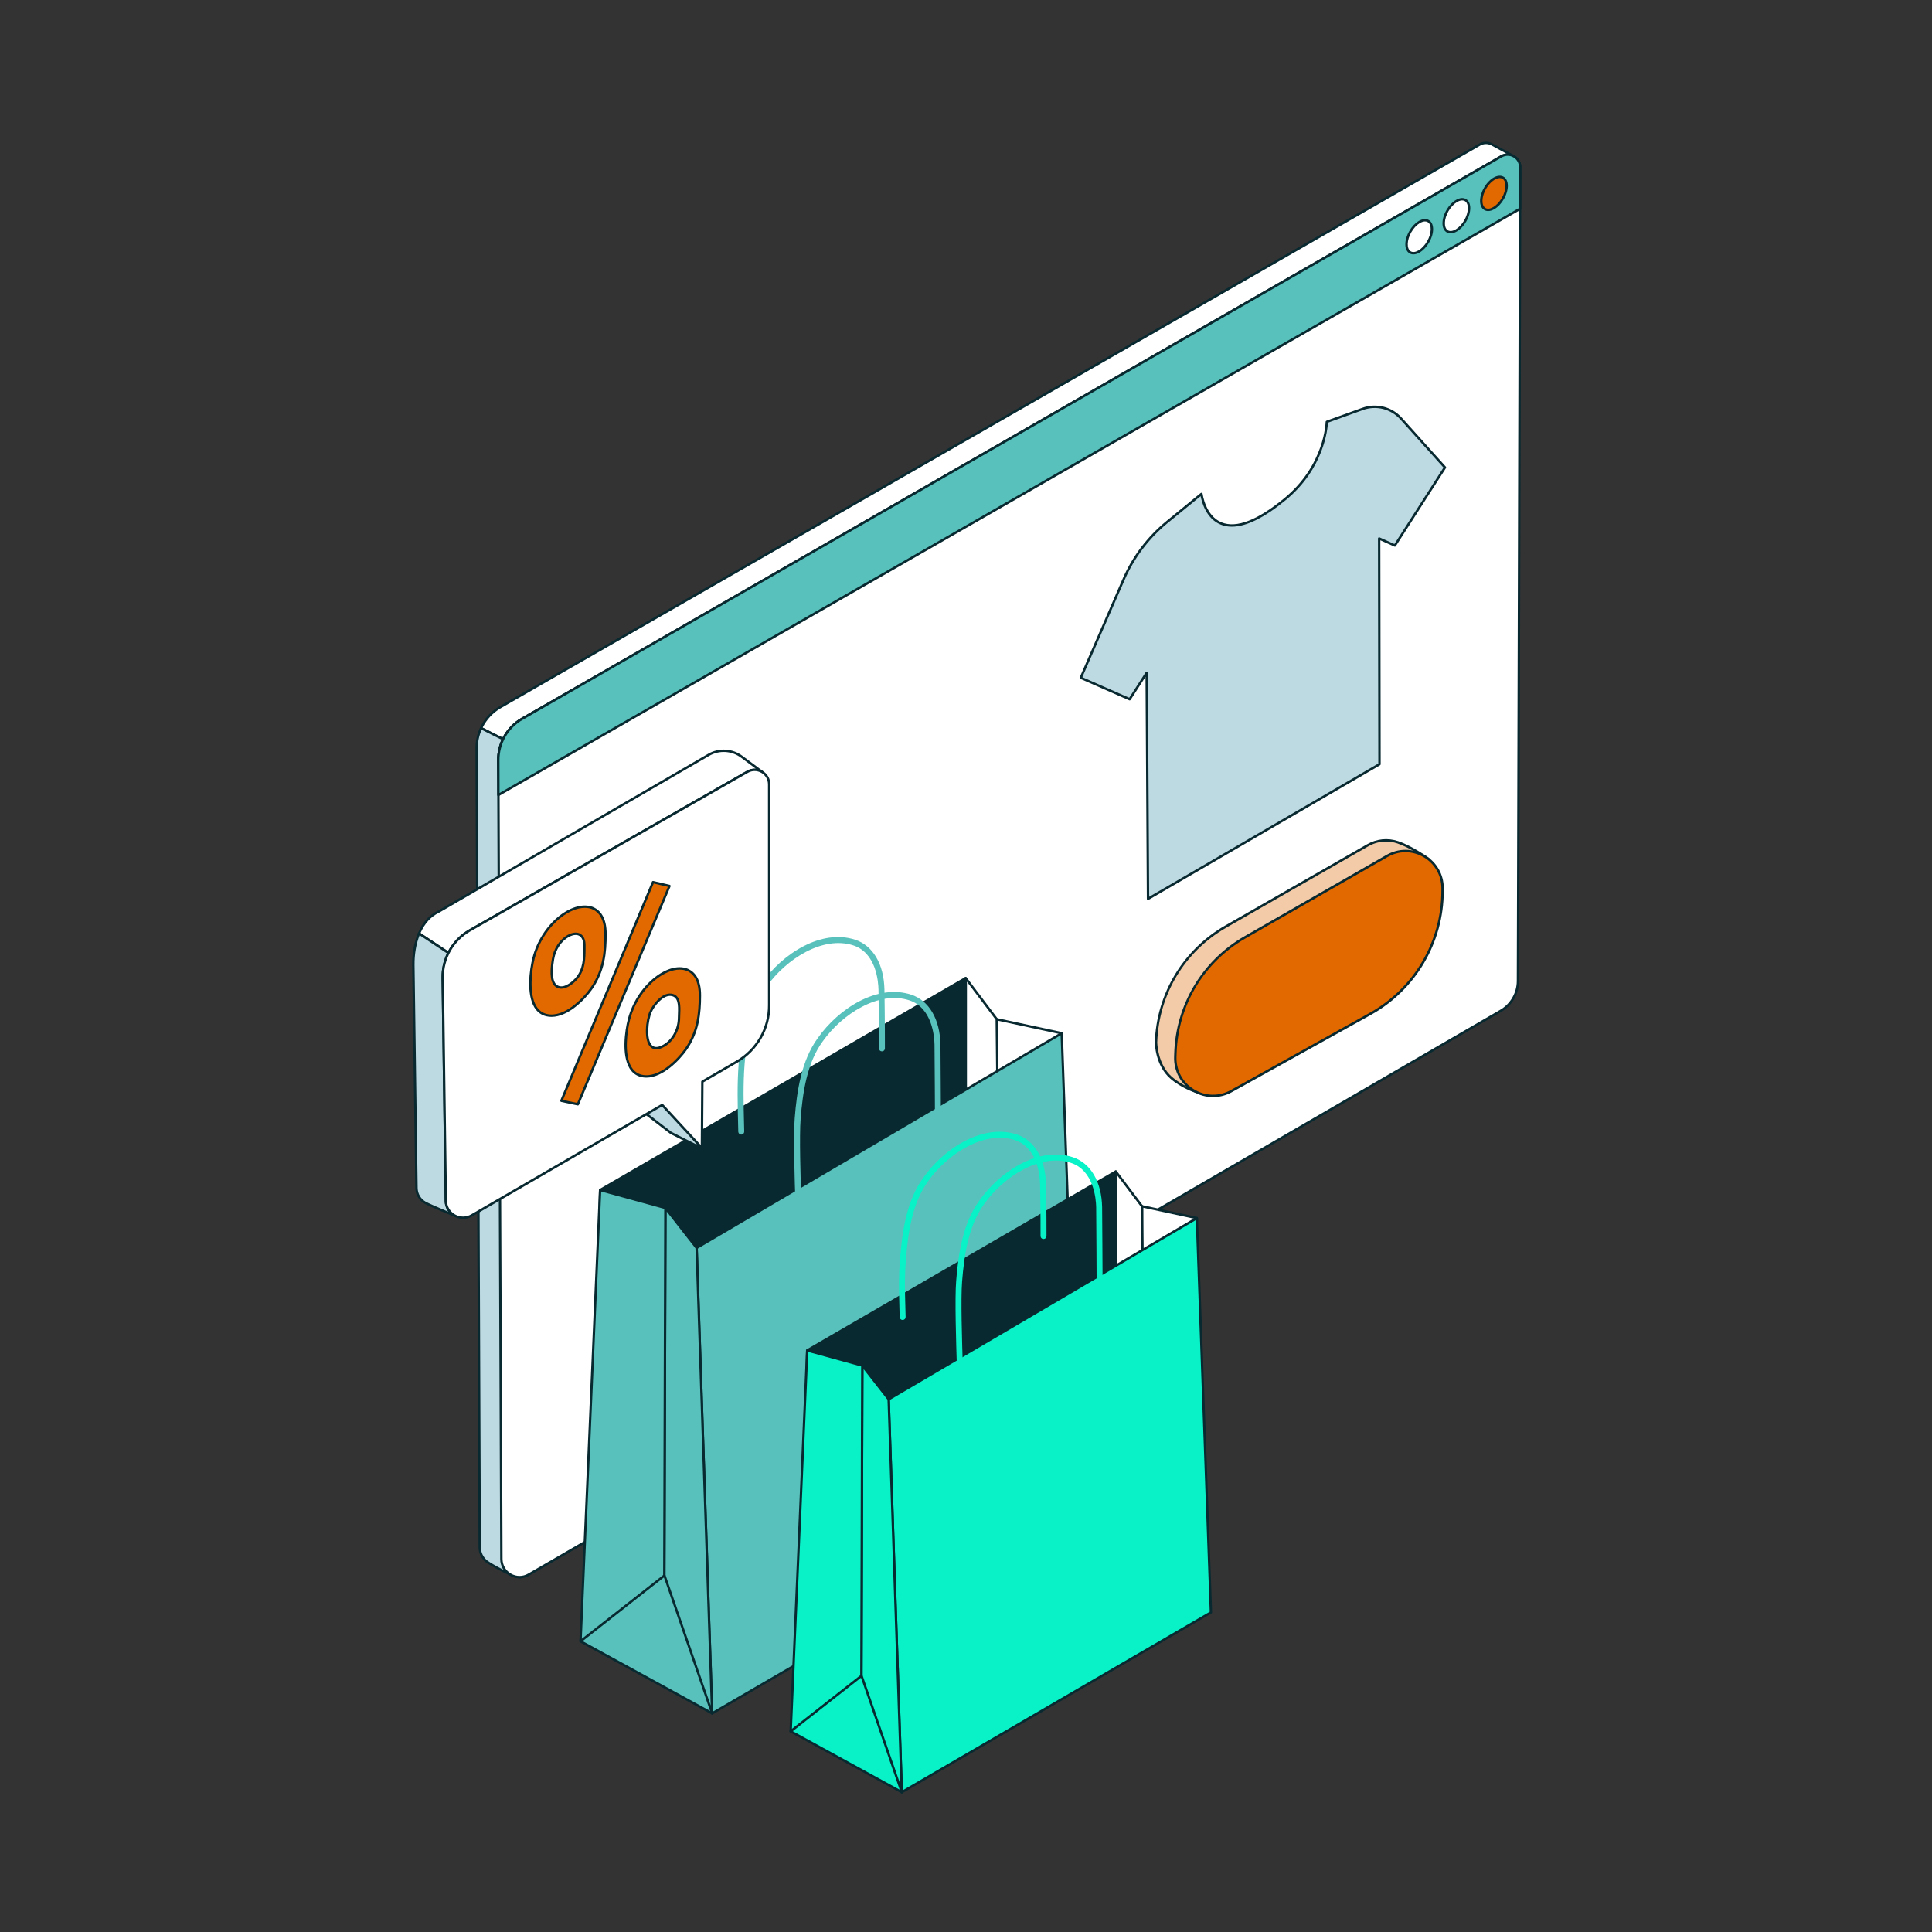
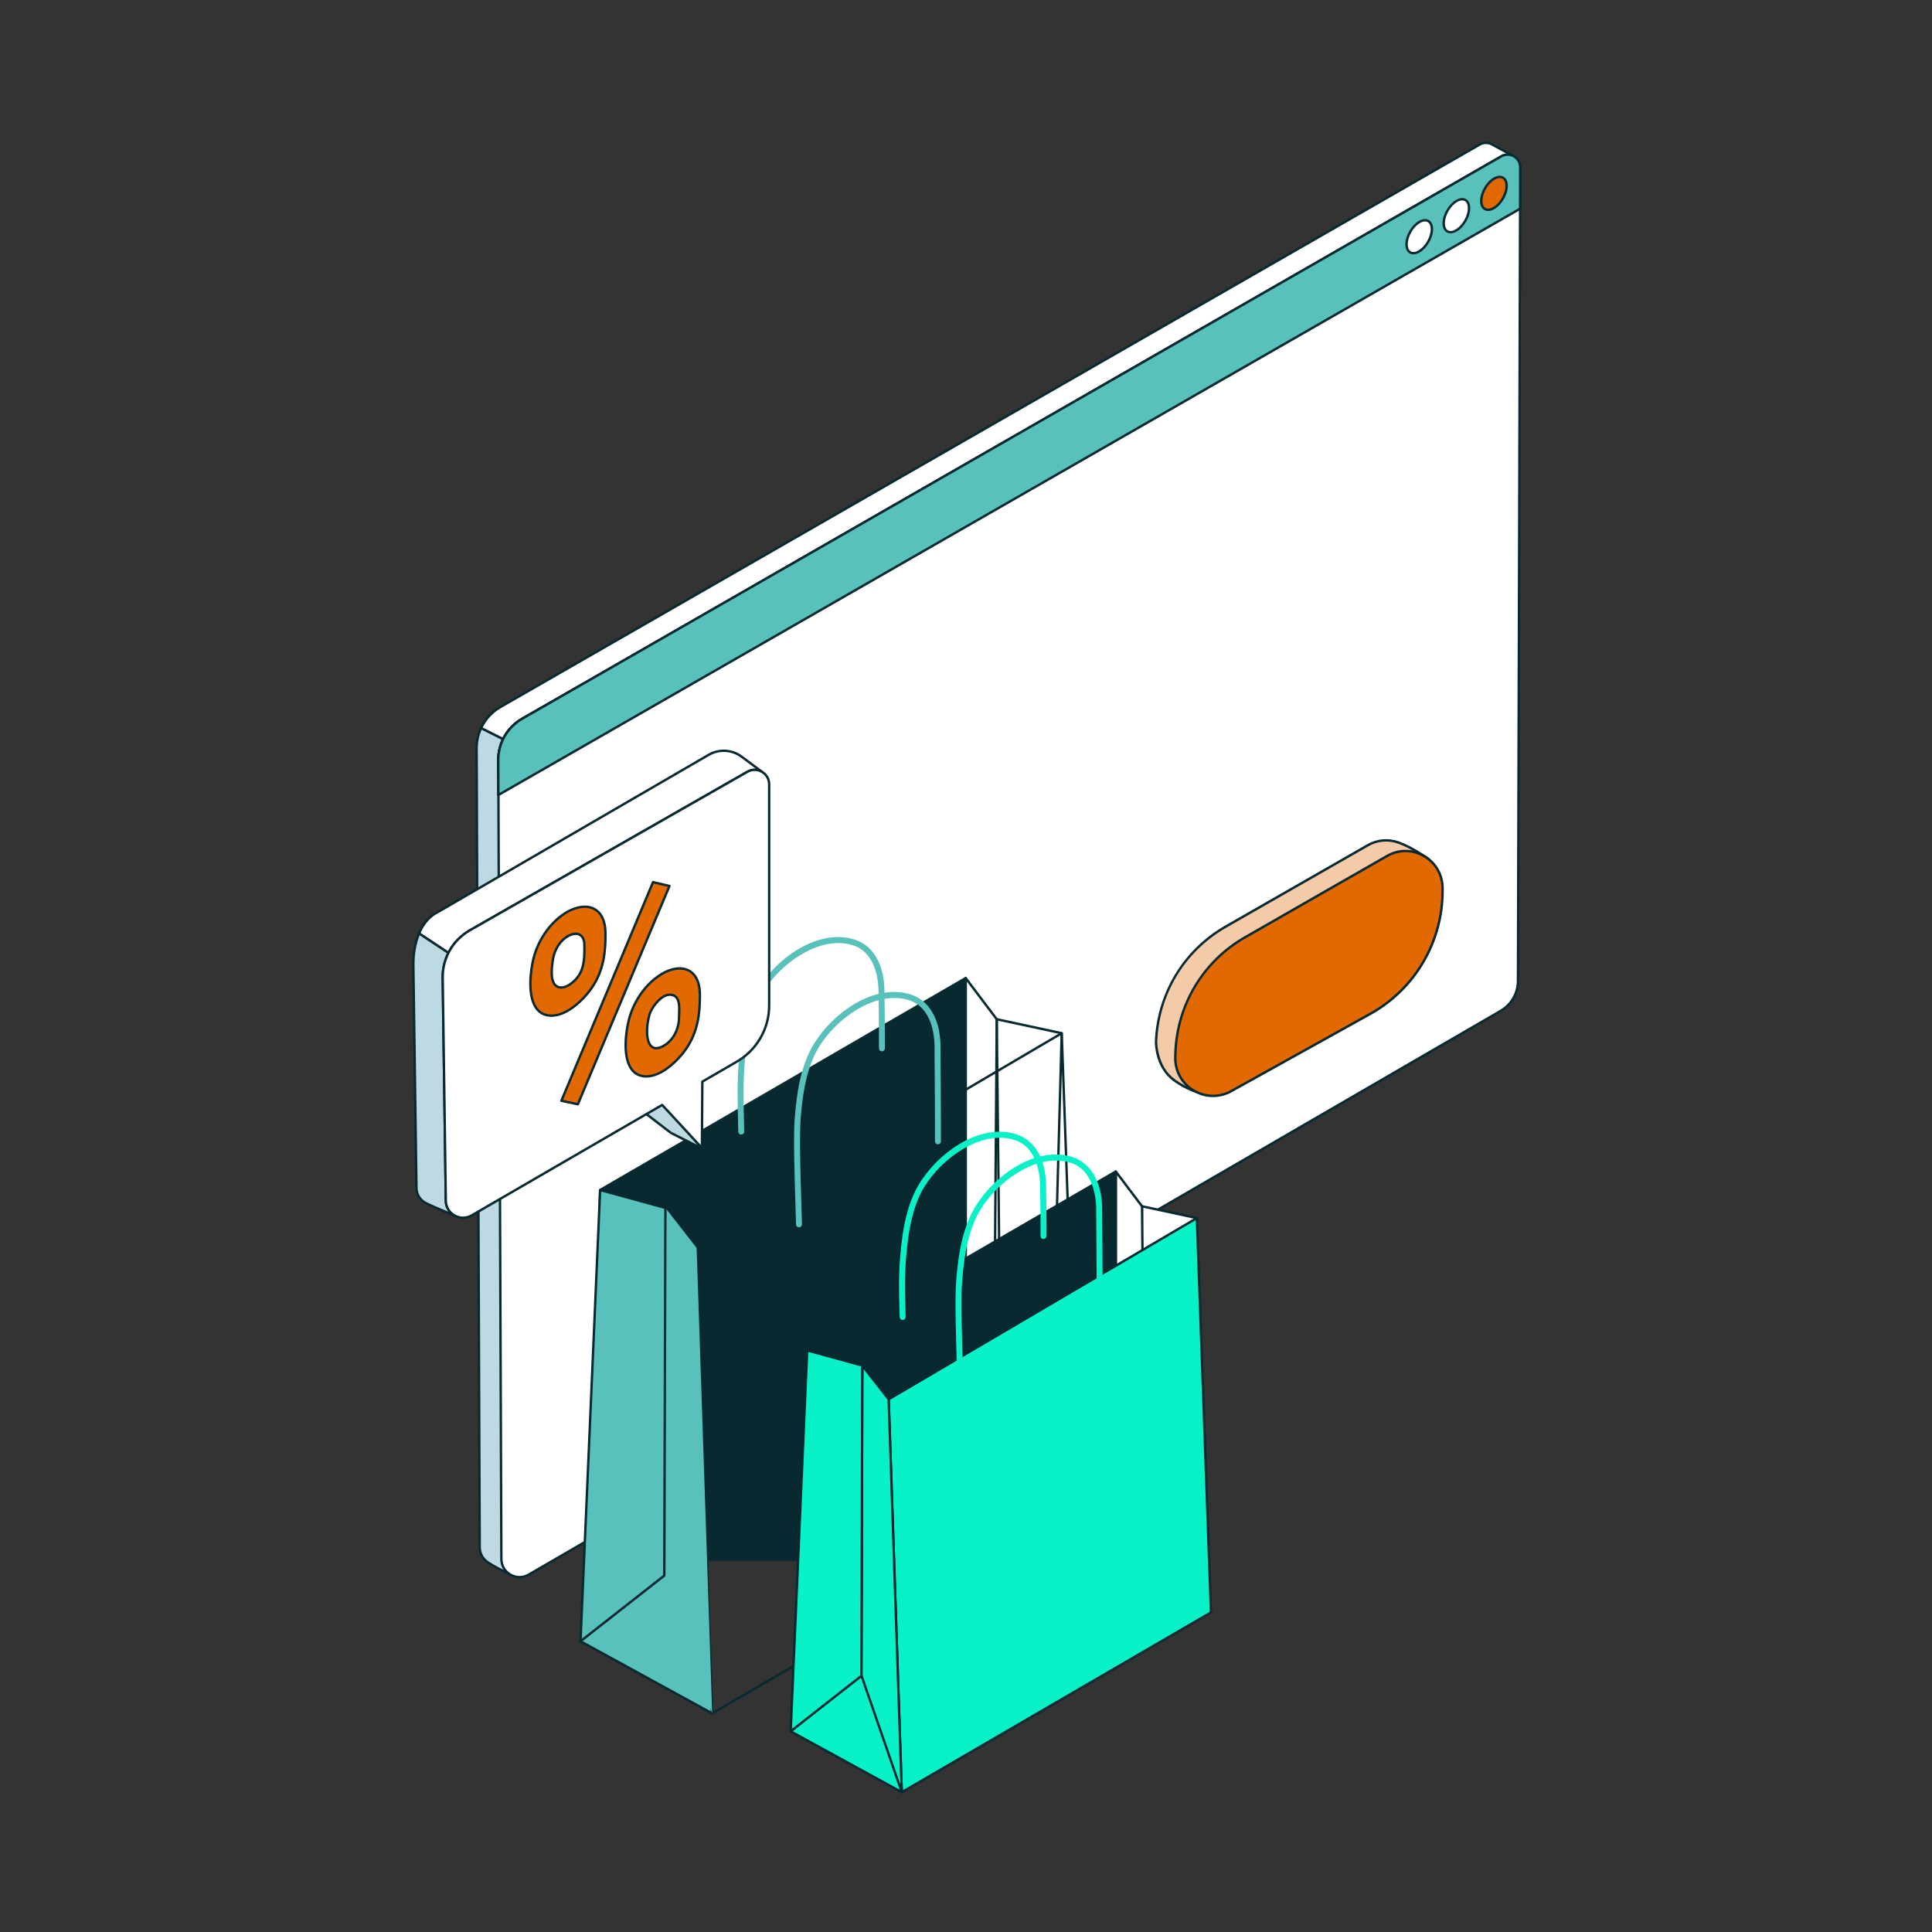
<svg xmlns="http://www.w3.org/2000/svg" width="600" height="600" viewBox="0 0 600 600" fill="none">
  <rect x="0" y="0" width="600" height="600" fill="#333333" stroke="none" />
  <g clip-path="url(#clip0_31_1584)">
    <path d="M156.232 229.553C157.522 226.902 159.578 224.7 162.135 223.231L469.917 48.422C469.917 48.422 464.502 45.455 463.283 44.818C462.169 44.236 460.776 44.18 459.53 44.895L155.409 219.58C152.779 221.091 150.681 223.378 149.4 226.126L156.232 229.553Z" fill="white" />
    <path d="M156.232 229.924C156.175 229.924 156.118 229.91 156.066 229.884L149.234 226.458C149.148 226.415 149.082 226.34 149.05 226.249C149.019 226.158 149.024 226.058 149.064 225.971C150.373 223.15 152.526 220.805 155.225 219.26L459.345 44.574C459.967 44.214 460.67 44.018 461.389 44.003C462.107 43.989 462.818 44.156 463.455 44.49C464.663 45.121 470.041 48.067 470.095 48.097C470.152 48.129 470.201 48.175 470.235 48.232C470.269 48.288 470.287 48.353 470.287 48.419C470.288 48.485 470.271 48.55 470.238 48.607C470.205 48.664 470.157 48.712 470.1 48.744L162.318 223.554C159.825 224.983 157.82 227.13 156.565 229.715C156.535 229.778 156.488 229.831 156.429 229.867C156.37 229.904 156.302 229.924 156.232 229.924V229.924ZM149.892 225.959L156.067 229.056C157.395 226.484 159.438 224.35 161.95 222.91L469.155 48.428C467.722 47.643 464.076 45.65 463.112 45.147C462.585 44.871 461.998 44.733 461.404 44.745C460.81 44.757 460.228 44.919 459.714 45.217L155.594 219.902C153.134 221.31 151.149 223.419 149.892 225.959Z" fill="#082930" />
    <path d="M149.4 226.127C148.486 228.09 148.015 230.23 148.023 232.395L148.98 480.511C148.986 482.364 149.849 483.918 151.129 484.92C152.466 485.967 160.064 490.233 161.808 489.788C161.619 489.228 154.749 236.042 154.749 236.042C154.741 233.795 155.248 231.575 156.232 229.554L149.4 226.127Z" fill="#BDD9E1" />
    <path d="M161.54 490.186C159.105 490.186 151.997 486.071 150.9 485.212C149.45 484.076 148.615 482.363 148.609 480.512L147.653 232.397C147.641 230.177 148.123 227.982 149.064 225.971C149.085 225.926 149.115 225.886 149.152 225.852C149.188 225.819 149.232 225.794 149.278 225.777C149.325 225.761 149.375 225.754 149.424 225.758C149.474 225.761 149.522 225.774 149.566 225.796L156.398 229.222C156.485 229.266 156.552 229.342 156.583 229.435C156.614 229.527 156.608 229.628 156.565 229.716C155.609 231.687 155.115 233.85 155.12 236.041C155.188 238.545 161.934 487.097 162.174 489.728C162.189 489.819 162.169 489.913 162.119 489.99C162.068 490.068 161.99 490.124 161.9 490.147C161.782 490.174 161.661 490.188 161.54 490.186ZM149.58 226.632C148.788 228.449 148.384 230.411 148.394 232.394L149.351 480.509C149.355 482.132 150.087 483.633 151.357 484.628C152.716 485.692 159.455 489.385 161.431 489.453C160.986 479.068 155.947 293.872 154.378 236.053C154.372 233.869 154.838 231.71 155.742 229.723L149.579 226.632L149.58 226.632Z" fill="#082930" />
    <path d="M466.079 313.909L164.179 489.018C160.426 491.195 155.722 488.498 155.705 484.16L154.75 236.044C154.74 233.447 155.418 230.893 156.715 228.643C158.012 226.393 159.881 224.526 162.134 223.232L466.256 48.544C468.864 47.047 472.116 48.934 472.107 51.941L471.418 304.67C471.413 306.542 470.917 308.38 469.98 310.001C469.044 311.622 467.699 312.969 466.079 313.909Z" fill="white" />
    <path d="M161.348 490.159C160.321 490.159 159.294 489.891 158.356 489.354C156.472 488.273 155.342 486.333 155.334 484.162L154.379 236.046C154.358 230.638 157.259 225.605 161.949 222.91L466.071 48.223C467.412 47.453 469.011 47.456 470.349 48.233C471.686 49.009 472.482 50.396 472.478 51.942L471.789 304.671C471.778 308.597 469.662 312.259 466.265 314.229L164.365 489.338C163.422 489.886 162.385 490.16 161.348 490.16L161.348 490.159ZM468.202 48.391C467.583 48.392 466.976 48.556 466.441 48.866L162.319 223.553C157.859 226.115 155.101 230.901 155.12 236.043L156.075 484.159C156.083 486.062 157.073 487.764 158.725 488.711C160.377 489.657 162.346 489.652 163.993 488.697L465.892 313.588C469.062 311.75 471.037 308.332 471.047 304.669L471.736 51.941C471.739 50.662 471.081 49.516 469.976 48.875C469.437 48.559 468.825 48.393 468.201 48.391L468.202 48.391Z" fill="#082930" />
    <path d="M154.772 246.897L154.75 236.044C154.74 233.447 155.418 230.893 156.715 228.643C158.012 226.393 159.881 224.526 162.134 223.232L466.256 48.544C468.864 47.047 472.116 48.934 472.107 51.941L472.086 64.819L154.772 246.897Z" fill="#59C1BB" />
    <path d="M154.772 247.268C154.674 247.267 154.58 247.228 154.51 247.159C154.441 247.09 154.401 246.996 154.401 246.898L154.379 236.045C154.358 230.637 157.259 225.604 161.949 222.91L466.071 48.223C467.412 47.453 469.011 47.456 470.349 48.232C471.686 49.008 472.482 50.395 472.478 51.942L472.457 64.819C472.457 64.884 472.44 64.948 472.407 65.004C472.375 65.061 472.328 65.107 472.271 65.14L154.956 247.218C154.9 247.251 154.836 247.268 154.772 247.268ZM468.202 48.39C467.583 48.392 466.976 48.555 466.441 48.865L162.319 223.553C157.859 226.115 155.101 230.9 155.121 236.042L155.141 246.257L471.716 64.603L471.737 51.94C471.74 50.661 471.082 49.515 469.976 48.873C469.438 48.558 468.825 48.391 468.202 48.39L468.202 48.39Z" fill="#082930" />
    <path d="M466.723 61.648C468.273 58.963 468.292 56.073 466.766 55.192C465.239 54.31 462.745 55.772 461.194 58.456C459.644 61.141 459.625 64.031 461.152 64.912C462.678 65.794 465.173 64.332 466.723 61.648Z" fill="#E16900" />
    <path d="M462.156 65.542C461.724 65.542 461.323 65.439 460.966 65.234C459.236 64.235 459.195 61.177 460.873 58.271C462.551 55.366 465.221 53.873 466.951 54.871C468.681 55.869 468.722 58.928 467.044 61.833C466.263 63.186 465.223 64.288 464.116 64.937C463.43 65.339 462.763 65.542 462.155 65.542H462.156ZM465.766 55.307C464.438 55.307 462.677 56.631 461.515 58.642C460.094 61.102 460.013 63.827 461.337 64.592C461.956 64.948 462.809 64.844 463.741 64.298C464.739 63.713 465.684 62.706 466.402 61.463C467.823 59.002 467.904 56.277 466.58 55.513C466.338 55.373 466.063 55.307 465.766 55.307Z" fill="#082930" />
    <path d="M455.053 68.585C456.603 65.9 456.622 63.01 455.096 62.129C453.569 61.247 451.075 62.709 449.525 65.394C447.974 68.078 447.955 70.968 449.482 71.85C451.009 72.731 453.503 71.269 455.053 68.585Z" fill="white" />
    <path d="M450.486 72.479C450.055 72.479 449.653 72.376 449.297 72.171C447.566 71.172 447.526 68.114 449.203 65.209C449.984 63.855 451.024 62.753 452.131 62.105C453.304 61.418 454.422 61.312 455.281 61.808C457.011 62.806 457.052 65.865 455.374 68.77C454.592 70.123 453.553 71.226 452.446 71.874C451.76 72.276 451.094 72.479 450.486 72.479ZM454.09 62.242C453.615 62.242 453.076 62.411 452.506 62.744C451.509 63.329 450.564 64.335 449.846 65.579C448.425 68.04 448.343 70.764 449.668 71.529C450.286 71.885 451.139 71.781 452.071 71.235C453.069 70.65 454.014 69.644 454.732 68.4C456.153 65.939 456.235 63.215 454.91 62.45C454.669 62.311 454.393 62.242 454.09 62.242Z" fill="#082930" />
    <path d="M443.515 75.113C445.066 72.429 445.085 69.539 443.558 68.657C442.031 67.776 439.537 69.238 437.987 71.922C436.437 74.607 436.418 77.497 437.944 78.378C439.471 79.26 441.965 77.798 443.515 75.113Z" fill="white" />
    <path d="M438.949 79.007C438.517 79.007 438.116 78.905 437.759 78.699C436.029 77.701 435.988 74.642 437.666 71.737C438.448 70.384 439.487 69.281 440.594 68.633C441.766 67.946 442.885 67.841 443.744 68.336C445.474 69.335 445.515 72.393 443.837 75.299C443.056 76.651 442.016 77.754 440.909 78.403C440.224 78.804 439.556 79.007 438.949 79.007ZM442.552 68.77C442.078 68.77 441.538 68.939 440.969 69.273C439.972 69.857 439.027 70.864 438.309 72.108C436.888 74.568 436.806 77.292 438.13 78.057C438.749 78.414 439.602 78.309 440.534 77.763C441.532 77.179 442.477 76.171 443.195 74.928C444.616 72.468 444.697 69.743 443.373 68.979C443.132 68.84 442.855 68.771 442.552 68.771V68.77Z" fill="#082930" />
  </g>
  <g clip-path="url(#clip1_31_1584)">
    <path d="M329.723 320.879L325.824 463.774L308.521 454.091L309.549 316.535L329.723 320.879Z" fill="white" />
    <path d="M325.824 464.143C325.761 464.143 325.699 464.127 325.644 464.096L308.341 454.413C308.283 454.381 308.235 454.334 308.202 454.276C308.168 454.219 308.151 454.154 308.152 454.088L309.18 316.531C309.18 316.476 309.193 316.422 309.217 316.373C309.241 316.323 309.276 316.28 309.318 316.245C309.361 316.211 309.411 316.186 309.465 316.174C309.518 316.161 309.574 316.161 309.627 316.172L329.801 320.517C329.885 320.535 329.96 320.582 330.014 320.65C330.067 320.718 330.095 320.802 330.092 320.888L326.194 463.784C326.191 463.88 326.151 463.971 326.082 464.039C326.013 464.106 325.921 464.144 325.825 464.143L325.824 464.143ZM308.892 453.874L325.472 463.152L329.345 321.175L309.915 316.991L308.892 453.874Z" fill="#082930" />
-     <path d="M299.899 435.384H310.82L309.549 316.534L299.899 303.749V435.384Z" fill="white" />
    <path d="M310.82 435.754H299.899C299.801 435.754 299.707 435.715 299.638 435.646C299.569 435.576 299.53 435.482 299.53 435.384V303.749C299.53 303.671 299.554 303.596 299.599 303.533C299.644 303.47 299.708 303.423 299.782 303.398C299.855 303.373 299.934 303.373 300.008 303.395C300.082 303.418 300.147 303.464 300.194 303.526L309.844 316.312C309.892 316.375 309.918 316.451 309.919 316.531L311.189 435.38C311.19 435.429 311.181 435.478 311.162 435.523C311.144 435.569 311.117 435.61 311.082 435.645C311.048 435.679 311.007 435.707 310.962 435.726C310.917 435.745 310.869 435.754 310.82 435.754V435.754ZM300.268 435.014H310.447L309.182 316.66L300.269 304.851V435.014H300.268Z" fill="#082930" />
    <path d="M183.793 484.349H299.899V303.749L186.371 369.566L183.793 484.349Z" fill="#082930" />
    <path d="M299.899 484.719H183.793C183.744 484.719 183.695 484.709 183.649 484.69C183.604 484.671 183.563 484.643 183.528 484.608C183.494 484.573 183.467 484.531 183.449 484.485C183.431 484.439 183.422 484.39 183.423 484.341L186.001 369.558C186.003 369.494 186.02 369.432 186.053 369.378C186.085 369.323 186.131 369.278 186.185 369.246L299.714 303.429C299.77 303.396 299.834 303.379 299.899 303.379C299.964 303.379 300.027 303.396 300.084 303.428C300.14 303.461 300.186 303.508 300.219 303.564C300.251 303.62 300.268 303.684 300.268 303.749V484.35C300.268 484.448 300.229 484.542 300.16 484.611C300.09 484.681 299.997 484.72 299.899 484.72L299.899 484.719ZM184.171 483.979H299.53V304.39L186.735 369.783L184.171 483.979Z" fill="#082930" />
-     <path d="M221.17 532.104L334.911 465.957L329.723 320.878L216.337 387.55L221.17 532.104Z" fill="#59C1BB" />
    <path d="M221.17 532.473C221.074 532.473 220.982 532.436 220.913 532.369C220.844 532.303 220.804 532.212 220.801 532.116L215.968 387.561C215.965 387.495 215.981 387.429 216.013 387.371C216.045 387.312 216.092 387.264 216.15 387.23L329.536 320.559C329.591 320.527 329.653 320.509 329.717 320.508C329.781 320.507 329.844 320.523 329.9 320.554C329.957 320.585 330.004 320.63 330.037 320.684C330.071 320.739 330.09 320.801 330.092 320.865L335.28 465.944C335.283 466.011 335.267 466.077 335.234 466.136C335.202 466.194 335.154 466.243 335.097 466.277L221.355 532.423C221.299 532.456 221.235 532.473 221.17 532.473ZM216.713 387.757L221.518 531.473L334.534 465.748L329.376 321.511L216.713 387.756V387.757Z" fill="#082930" />
    <path d="M180.282 509.716L221.17 532.104L216.337 481.82H183.85L180.282 509.716Z" fill="#59C1BB" />
    <path d="M221.17 532.473C221.108 532.473 221.047 532.457 220.992 532.428L180.105 510.04C180.04 510.004 179.987 509.95 179.953 509.884C179.92 509.817 179.907 509.743 179.916 509.669L183.483 481.773C183.495 481.683 183.538 481.601 183.606 481.542C183.673 481.482 183.76 481.45 183.85 481.45H216.337C216.428 481.45 216.517 481.484 216.585 481.546C216.653 481.608 216.695 481.693 216.704 481.784L221.537 532.068C221.542 532.119 221.537 532.171 221.52 532.22C221.504 532.269 221.478 532.314 221.443 532.353C221.409 532.391 221.366 532.421 221.319 532.442C221.272 532.463 221.221 532.474 221.169 532.473L221.17 532.473ZM180.681 509.512L220.735 531.444L216.001 482.189H184.175L180.681 509.512Z" fill="#082930" />
    <path d="M206.645 375.138L206.306 489.147L221.17 532.104L216.337 387.55L206.645 375.138Z" fill="#59C1BB" />
-     <path d="M221.169 532.473C221.093 532.473 221.018 532.449 220.955 532.405C220.893 532.36 220.846 532.297 220.821 532.225L205.957 489.268C205.943 489.228 205.937 489.187 205.937 489.145L206.276 375.136C206.276 375.059 206.3 374.984 206.345 374.921C206.389 374.859 206.453 374.812 206.525 374.787C206.598 374.762 206.677 374.76 206.75 374.782C206.824 374.804 206.889 374.849 206.936 374.909L216.628 387.321C216.676 387.383 216.703 387.459 216.706 387.537L221.539 532.091C221.541 532.14 221.532 532.19 221.515 532.236C221.497 532.283 221.47 532.325 221.435 532.36C221.401 532.396 221.36 532.425 221.314 532.444C221.268 532.463 221.219 532.473 221.169 532.473ZM206.675 489.085L220.719 529.671L215.971 387.682L207.011 376.207L206.675 489.085Z" fill="#082930" />
    <path d="M180.282 509.716L206.306 489.31L206.645 375.138L186.371 369.566L180.282 509.716Z" fill="#59C1BB" />
    <path d="M180.282 510.086C180.232 510.086 180.183 510.076 180.137 510.056C180.091 510.037 180.05 510.008 180.015 509.972C179.981 509.936 179.954 509.893 179.937 509.846C179.919 509.799 179.911 509.75 179.913 509.7L186.002 369.55C186.004 369.495 186.019 369.44 186.045 369.391C186.071 369.342 186.108 369.3 186.153 369.267C186.198 369.234 186.25 369.212 186.304 369.202C186.359 369.192 186.415 369.195 186.468 369.21L206.743 374.781C206.821 374.802 206.89 374.849 206.939 374.914C206.988 374.978 207.015 375.057 207.015 375.138L206.675 489.31C206.675 489.366 206.662 489.422 206.638 489.472C206.613 489.522 206.578 489.566 206.533 489.6L180.51 510.007C180.445 510.058 180.365 510.086 180.282 510.086ZM186.719 370.046L180.686 508.93L205.937 489.129L206.275 375.42L186.719 370.046Z" fill="#082930" />
    <path d="M230.203 352.359C229.962 352.359 229.73 352.264 229.558 352.095C229.385 351.927 229.286 351.697 229.28 351.456L229.224 349.149C229.07 342.923 228.91 336.484 229.407 330.227C230.072 321.859 231.443 312.357 236.565 305.33C243.093 296.046 255.162 288.425 265.58 291.845C271.118 293.664 274.516 299.453 274.671 307.332C274.679 307.537 274.846 318.796 274.818 325.586C274.817 325.83 274.719 326.064 274.546 326.237C274.373 326.409 274.139 326.506 273.895 326.506H273.891C273.77 326.506 273.65 326.482 273.538 326.435C273.426 326.388 273.325 326.319 273.239 326.233C273.154 326.147 273.086 326.045 273.04 325.932C272.994 325.82 272.971 325.7 272.971 325.578C272.999 318.793 272.833 307.661 272.825 307.383C272.773 304.725 272.056 295.918 265.005 293.602C255.54 290.494 244.061 297.88 238.066 306.408C233.205 313.076 231.892 322.264 231.248 330.374C230.758 336.535 230.917 342.925 231.07 349.104L231.126 351.413C231.132 351.658 231.04 351.895 230.871 352.073C230.702 352.25 230.469 352.353 230.225 352.359H230.203Z" fill="#59C1BB" />
    <path d="M248.135 381.165C247.894 381.164 247.663 381.07 247.49 380.901C247.318 380.732 247.218 380.503 247.213 380.261C247.177 378.758 247.114 376.716 247.04 374.365C246.771 365.782 246.364 352.812 246.804 347.281C247.469 338.913 248.84 329.411 253.962 322.384C260.49 313.1 272.558 305.478 282.977 308.899C288.515 310.717 291.913 316.507 292.068 324.386C292.07 324.429 292.247 347.425 292.218 354.459C292.217 354.704 292.119 354.938 291.946 355.11C291.773 355.283 291.539 355.38 291.295 355.38H291.291C291.17 355.379 291.05 355.355 290.938 355.308C290.826 355.261 290.725 355.193 290.639 355.107C290.554 355.02 290.486 354.918 290.44 354.806C290.394 354.693 290.371 354.573 290.371 354.452C290.399 347.756 290.236 325.107 290.222 324.43C290.169 321.778 289.453 312.972 282.402 310.656C272.937 307.548 261.458 314.934 255.463 323.461C250.602 330.129 249.289 339.318 248.645 347.428C248.213 352.857 248.618 365.765 248.885 374.307C248.959 376.664 249.024 378.712 249.059 380.219C249.064 380.464 248.973 380.701 248.804 380.878C248.634 381.056 248.402 381.159 248.157 381.165H248.135H248.135Z" fill="#59C1BB" />
  </g>
  <g clip-path="url(#clip2_31_1584)">
    <path d="M371.69 378.284L368.399 498.903L353.793 490.73L354.661 374.617L371.69 378.284Z" fill="white" />
    <path d="M368.399 499.274C368.336 499.274 368.274 499.258 368.219 499.227L353.613 491.053C353.555 491.021 353.507 490.974 353.473 490.916C353.44 490.859 353.423 490.794 353.423 490.727L354.292 374.615C354.292 374.56 354.305 374.505 354.329 374.456C354.352 374.406 354.387 374.363 354.43 374.328C354.473 374.294 354.523 374.27 354.576 374.257C354.63 374.244 354.685 374.244 354.739 374.255L371.768 377.922C371.852 377.94 371.928 377.987 371.981 378.055C372.034 378.123 372.062 378.208 372.06 378.294L368.769 498.914C368.766 499.01 368.726 499.102 368.657 499.169C368.588 499.236 368.496 499.274 368.399 499.274ZM354.165 490.514L368.047 498.282L371.312 378.582L355.028 375.075L354.165 490.514Z" fill="#082930" />
    <path d="M346.516 474.94H355.734L354.662 374.618L346.516 363.825V474.94Z" fill="white" />
    <path d="M355.734 475.31H346.516C346.417 475.31 346.323 475.271 346.254 475.201C346.185 475.132 346.146 475.038 346.146 474.94V363.825C346.146 363.666 346.247 363.524 346.398 363.474C346.548 363.424 346.715 363.475 346.811 363.602L354.957 374.395C355.004 374.458 355.031 374.534 355.031 374.614L356.104 474.936C356.104 474.985 356.095 475.033 356.077 475.079C356.059 475.124 356.031 475.166 355.997 475.2C355.963 475.235 355.922 475.263 355.876 475.282C355.831 475.301 355.783 475.31 355.734 475.31ZM346.885 474.569H355.36L354.293 374.743L346.885 364.929V474.569Z" fill="#082930" />
    <path d="M248.508 516.272H346.516V363.825L250.684 419.382L248.508 516.272Z" fill="#082930" />
    <path d="M346.516 516.642H248.508C248.459 516.642 248.41 516.632 248.364 516.613C248.319 516.594 248.278 516.566 248.243 516.531C248.209 516.496 248.182 516.454 248.164 516.408C248.145 516.362 248.137 516.313 248.138 516.263L250.314 419.374C250.315 419.311 250.333 419.248 250.366 419.194C250.398 419.139 250.444 419.094 250.499 419.062L346.33 363.504C346.387 363.472 346.45 363.454 346.515 363.454C346.58 363.454 346.644 363.471 346.701 363.504C346.757 363.536 346.804 363.583 346.836 363.639C346.868 363.696 346.885 363.76 346.885 363.825V516.272C346.885 516.37 346.846 516.464 346.777 516.534C346.707 516.603 346.613 516.642 346.515 516.642H346.516ZM248.886 515.901H346.146V364.467L251.049 419.599L248.886 515.901Z" fill="#082930" />
    <path d="M280.058 556.582L376.07 500.747L371.69 378.285L275.979 434.562L280.058 556.582Z" fill="#09F1C7" />
    <path d="M280.058 556.952C279.963 556.952 279.87 556.915 279.801 556.848C279.732 556.781 279.692 556.69 279.689 556.594L275.609 434.574C275.607 434.508 275.623 434.442 275.655 434.383C275.687 434.325 275.734 434.276 275.792 434.243L371.503 377.965C371.558 377.932 371.621 377.915 371.685 377.914C371.749 377.913 371.812 377.928 371.869 377.959C371.925 377.99 371.972 378.035 372.005 378.09C372.039 378.144 372.058 378.207 372.06 378.271L376.44 500.734C376.442 500.801 376.426 500.867 376.394 500.926C376.362 500.985 376.314 501.033 376.256 501.067L280.244 556.902C280.188 556.935 280.124 556.952 280.058 556.952ZM276.356 434.77L280.407 555.951L375.692 500.538L371.343 378.918L276.356 434.77Z" fill="#082930" />
    <path d="M245.544 537.684L280.058 556.582L275.979 514.137H248.556L245.544 537.684Z" fill="#09F1C7" />
    <path d="M280.058 556.952C279.996 556.952 279.935 556.937 279.881 556.907L245.367 538.009C245.302 537.974 245.249 537.919 245.215 537.853C245.181 537.786 245.168 537.711 245.178 537.638L248.189 514.09C248.2 514.001 248.244 513.918 248.311 513.859C248.379 513.799 248.466 513.767 248.556 513.767H275.979C276.169 513.767 276.328 513.912 276.347 514.101L280.427 556.547C280.432 556.598 280.426 556.65 280.41 556.699C280.393 556.748 280.367 556.793 280.332 556.831C280.298 556.87 280.255 556.9 280.208 556.921C280.161 556.942 280.11 556.952 280.058 556.952ZM245.943 537.481L279.623 555.922L275.642 514.507H248.881L245.943 537.481Z" fill="#082930" />
    <path d="M267.798 424.085L267.511 520.322L280.059 556.582L275.979 434.562L267.798 424.085Z" fill="#09F1C7" />
    <path d="M280.058 556.952C279.981 556.952 279.906 556.928 279.844 556.884C279.781 556.839 279.734 556.776 279.709 556.703L267.162 520.443C267.148 520.403 267.141 520.362 267.141 520.32L267.428 424.084C267.428 424.007 267.452 423.932 267.497 423.869C267.541 423.806 267.605 423.759 267.677 423.734C267.75 423.709 267.829 423.707 267.903 423.729C267.977 423.751 268.042 423.796 268.089 423.857L276.27 434.334C276.318 434.396 276.345 434.471 276.348 434.549L280.428 556.569C280.429 556.619 280.421 556.669 280.403 556.715C280.386 556.761 280.359 556.804 280.324 556.839C280.29 556.875 280.248 556.904 280.202 556.923C280.157 556.942 280.108 556.952 280.058 556.952ZM267.881 520.26L279.607 554.146L275.613 434.695L268.164 425.156L267.881 520.26Z" fill="#082930" />
    <path d="M245.544 537.684L267.511 520.459L267.798 424.085L250.684 419.382L245.544 537.684Z" fill="#09F1C7" />
    <path d="M245.544 538.055C245.494 538.055 245.445 538.045 245.399 538.025C245.353 538.005 245.312 537.977 245.277 537.94C245.242 537.904 245.215 537.862 245.198 537.815C245.18 537.768 245.172 537.718 245.175 537.668L250.314 419.367C250.317 419.311 250.332 419.257 250.358 419.208C250.384 419.158 250.421 419.116 250.466 419.083C250.511 419.05 250.563 419.028 250.617 419.018C250.672 419.008 250.728 419.011 250.782 419.025L267.896 423.729C268.057 423.773 268.168 423.92 268.168 424.087L267.882 520.46C267.881 520.516 267.869 520.572 267.844 520.622C267.82 520.672 267.784 520.716 267.74 520.751L245.773 537.976C245.707 538.027 245.627 538.055 245.544 538.055ZM251.033 419.862L245.949 536.897L267.142 520.279L267.427 424.368L251.033 419.863L251.033 419.862Z" fill="#082930" />
    <path d="M280.322 409.936C280.081 409.936 279.849 409.842 279.676 409.673C279.503 409.504 279.404 409.274 279.398 409.032C279.372 407.92 279.343 406.808 279.311 405.696C279.165 400.41 279.06 396.592 279.525 390.737C280.192 382.358 281.564 372.842 286.694 365.806C293.23 356.509 305.316 348.877 315.748 352.303C321.294 354.123 324.697 359.921 324.851 367.811C324.86 368.012 325.027 377.02 324.999 383.867C324.998 384.112 324.9 384.347 324.727 384.519C324.554 384.692 324.319 384.789 324.074 384.789H324.07C323.949 384.789 323.829 384.764 323.717 384.717C323.605 384.67 323.503 384.602 323.418 384.515C323.332 384.429 323.264 384.327 323.218 384.214C323.172 384.102 323.149 383.981 323.15 383.86C323.177 377.099 323.013 368.153 323.003 367.864C322.951 365.199 322.233 356.38 315.172 354.062C305.694 350.95 294.2 358.346 288.196 366.885C283.329 373.562 282.014 382.763 281.369 390.884C280.911 396.64 281.015 400.417 281.16 405.645C281.189 406.696 281.219 407.801 281.247 408.989C281.252 409.234 281.16 409.472 280.991 409.65C280.822 409.827 280.589 409.93 280.344 409.936H280.322Z" fill="#09F1C7" />
    <path d="M298.279 431.746C298.038 431.745 297.806 431.651 297.633 431.482C297.461 431.313 297.361 431.083 297.355 430.841C297.32 429.336 297.256 427.29 297.182 424.937C296.913 416.342 296.506 403.354 296.946 397.815C297.612 389.436 298.984 379.921 304.114 372.884C310.651 363.587 322.736 355.955 333.169 359.381C338.714 361.202 342.117 366.999 342.272 374.889C342.274 374.934 342.452 397.979 342.423 405.003C342.422 405.248 342.324 405.483 342.151 405.656C341.977 405.829 341.743 405.926 341.498 405.926H341.495C341.373 405.925 341.253 405.901 341.141 405.854C341.029 405.807 340.927 405.738 340.842 405.652C340.756 405.565 340.689 405.463 340.643 405.351C340.597 405.238 340.573 405.118 340.574 404.996C340.601 398.308 340.438 375.614 340.424 374.932C340.372 372.278 339.653 363.459 332.593 361.14C323.114 358.029 311.62 365.425 305.616 373.963C300.749 380.64 299.435 389.841 298.789 397.962C298.357 403.399 298.762 416.325 299.03 424.879C299.104 427.239 299.168 429.289 299.203 430.798C299.209 431.044 299.117 431.281 298.948 431.459C298.779 431.637 298.546 431.74 298.301 431.746H298.279H298.279Z" fill="#09F1C7" />
  </g>
  <g clip-path="url(#clip3_31_1584)">
    <path d="M139.261 295.935C140.737 292.996 143.049 290.558 145.908 288.927L232.119 239.679C233.674 238.791 235.419 238.943 236.745 239.774L230.33 235C228.866 233.912 227.114 233.276 225.293 233.173C223.471 233.069 221.659 233.502 220.081 234.417L136.16 283.152C133.297 284.502 131.364 286.991 130.139 289.889L139.261 295.935Z" fill="white" />
    <path d="M139.261 296.305C139.188 296.305 139.117 296.283 139.056 296.243L129.934 290.197C129.863 290.149 129.81 290.078 129.785 289.995C129.76 289.913 129.765 289.824 129.798 289.745C131.199 286.429 133.286 284.097 136.002 282.817L219.894 234.097C221.535 233.144 223.419 232.694 225.314 232.801C227.208 232.909 229.029 233.57 230.551 234.703L236.967 239.477C237.044 239.534 237.096 239.619 237.112 239.713C237.128 239.808 237.107 239.905 237.053 239.984C236.999 240.063 236.916 240.118 236.822 240.138C236.728 240.157 236.63 240.139 236.549 240.088C235.235 239.265 233.648 239.233 232.303 240.001L146.091 289.248C143.295 290.84 141.033 293.225 139.592 296.101C139.561 296.162 139.514 296.214 139.456 296.25C139.397 296.286 139.33 296.305 139.261 296.305ZM130.602 289.751L139.122 295.398C140.634 292.555 142.923 290.2 145.724 288.606L231.935 239.357C232.806 238.86 233.762 238.648 234.705 238.717L230.108 235.297C228.703 234.251 227.021 233.64 225.271 233.54C223.522 233.441 221.781 233.857 220.266 234.737L136.346 283.471C133.85 284.65 131.928 286.758 130.602 289.751Z" fill="#082930" />
    <path d="M130.139 289.889C128.829 292.99 128.33 296.559 128.373 299.699L129.338 368.943C129.369 370.978 130.486 372.627 132.035 373.514C133.355 374.262 139.555 376.843 141.503 377.648C139.771 376.823 138.482 375.086 138.451 372.899L137.486 303.655C137.449 300.976 138.058 298.329 139.261 295.935L130.139 289.889H130.139Z" fill="#BDD9E1" />
    <path d="M141.503 378.018C141.454 378.018 141.406 378.008 141.361 377.99C139.472 377.209 133.203 374.602 131.852 373.836C130.077 372.818 128.999 370.992 128.967 368.948L128.003 299.704C127.954 296.136 128.592 292.599 129.798 289.745C129.819 289.694 129.851 289.65 129.892 289.613C129.933 289.577 129.981 289.55 130.033 289.534C130.085 289.519 130.14 289.515 130.194 289.522C130.248 289.53 130.299 289.55 130.345 289.58L139.466 295.626C139.542 295.676 139.596 295.752 139.619 295.839C139.643 295.927 139.633 296.019 139.592 296.1C138.419 298.442 137.824 301.031 137.857 303.65L138.822 372.894C138.849 374.799 139.938 376.493 141.663 377.313C141.739 377.349 141.8 377.41 141.837 377.486C141.874 377.561 141.884 377.647 141.865 377.729C141.847 377.811 141.801 377.884 141.735 377.937C141.669 377.989 141.588 378.018 141.504 378.018H141.503ZM130.312 290.447C129.254 293.134 128.698 296.397 128.744 299.693L129.708 368.938C129.736 370.717 130.674 372.307 132.219 373.193C133.053 373.665 136.1 374.987 139.267 376.316C138.511 375.338 138.094 374.14 138.08 372.905L137.115 303.66C137.082 301.033 137.653 298.434 138.784 296.063L130.311 290.447H130.312Z" fill="#082930" />
    <path d="M196.505 342.72L208.33 351.817L217.974 356.678L203.165 339.051L196.505 342.72Z" fill="#BDD9E1" />
    <path d="M217.973 357.048C217.917 357.048 217.86 357.035 217.807 357.008L208.163 352.148C208.142 352.137 208.122 352.125 208.104 352.11L196.278 343.013C196.229 342.976 196.191 342.927 196.166 342.871C196.141 342.814 196.13 342.753 196.135 342.692C196.139 342.63 196.159 342.571 196.193 342.52C196.226 342.468 196.271 342.425 196.325 342.396L202.986 338.727C203.061 338.686 203.149 338.672 203.233 338.687C203.317 338.703 203.394 338.748 203.449 338.813L218.258 356.439C218.303 356.493 218.332 356.559 218.341 356.629C218.35 356.699 218.339 356.77 218.31 356.834C218.28 356.898 218.232 356.952 218.173 356.99C218.113 357.028 218.044 357.048 217.973 357.048ZM208.528 351.502L216.531 355.536L203.077 339.522L197.179 342.771L208.528 351.502V351.502Z" fill="#082930" />
    <path d="M232.12 239.681L145.907 288.927C143.314 290.406 141.166 292.553 139.685 295.143C138.204 297.733 137.444 300.672 137.486 303.655L138.454 372.899C138.511 376.988 142.953 379.502 146.493 377.449L205.644 343.146L217.98 356.509L218.122 335.91L228.843 329.693C231.92 327.908 234.469 325.342 236.23 322.253C237.991 319.165 238.902 315.666 238.87 312.112L238.871 243.594C238.871 240.133 235.128 237.964 232.12 239.681Z" fill="white" />
    <path d="M143.807 378.551C142.839 378.551 141.87 378.301 140.985 377.8C139.197 376.788 138.112 374.958 138.083 372.904L137.116 303.66C137.073 300.612 137.85 297.607 139.364 294.96C140.877 292.312 143.074 290.118 145.724 288.605L231.936 239.36C233.465 238.487 235.287 238.493 236.81 239.376C238.332 240.259 239.242 241.835 239.242 243.594L239.241 312.112C239.308 319.461 235.395 326.322 229.029 330.013L218.492 336.125L218.351 356.512C218.35 356.586 218.327 356.659 218.285 356.72C218.243 356.781 218.183 356.828 218.114 356.855C218.044 356.881 217.969 356.887 217.896 356.87C217.824 356.853 217.758 356.815 217.708 356.76L205.574 343.616L146.679 377.77C145.808 378.279 144.816 378.549 143.807 378.551V378.551ZM232.304 240.003L146.092 289.249C143.556 290.696 141.456 292.794 140.007 295.327C138.559 297.86 137.817 300.734 137.857 303.65L138.824 372.894C138.849 374.681 139.794 376.275 141.35 377.156C142.907 378.037 144.76 378.027 146.307 377.13L205.458 342.827C205.531 342.784 205.616 342.768 205.7 342.78C205.783 342.793 205.86 342.834 205.917 342.896L217.615 355.569L217.752 335.908C217.752 335.843 217.769 335.78 217.802 335.724C217.834 335.669 217.881 335.622 217.936 335.59L228.657 329.373C234.793 325.815 238.564 319.202 238.5 312.115L238.5 243.594C238.5 242.102 237.729 240.764 236.437 240.016C235.145 239.267 233.6 239.262 232.304 240.003Z" fill="#082930" />
  </g>
  <g clip-path="url(#clip4_31_1584)">
    <path d="M217.366 309.224C217.347 315.372 216.565 320.767 212.963 325.911C210.246 329.791 204.407 335.346 199.216 334.12C192.77 332.597 194.07 321.381 195.334 316.567C196.622 311.658 199.512 307.013 203.49 303.866C210.033 298.688 217.431 299.616 217.366 309.224Z" fill="#E16900" />
    <path d="M200.727 334.664C200.193 334.664 199.661 334.606 199.132 334.481C197.572 334.112 196.34 333.185 195.468 331.726C193.004 327.598 194 320.196 194.977 316.472C196.313 311.385 199.332 306.683 203.262 303.574C207.081 300.552 211.073 299.593 213.944 301.009C215.693 301.871 217.77 303.997 217.734 309.226C217.718 314.711 217.164 320.554 213.264 326.125C211.062 329.269 205.864 334.664 200.727 334.664ZM211.084 301.122C208.849 301.122 206.219 302.177 203.717 304.157C199.911 307.168 196.985 311.727 195.69 316.662C194.807 320.024 193.757 327.42 196.1 331.344C196.865 332.625 197.942 333.438 199.3 333.759C204.537 334.996 210.33 329.027 212.661 325.698C216.444 320.294 216.981 314.587 216.997 309.223V309.222C217.023 305.387 215.855 302.777 213.62 301.674C212.867 301.303 212.009 301.122 211.084 301.122Z" fill="#082930" />
    <path d="M210.867 316.049C210.872 313.779 211.627 309.277 208.364 308.931C205.715 308.65 203.022 312.09 202.076 314.158C200.43 317.754 199.7 328.468 206.182 324.745C209.167 323.031 210.864 319.428 210.867 316.049Z" fill="white" />
    <path d="M203.797 325.895C203.117 325.895 202.528 325.667 202.034 325.212C199.793 323.145 200.504 316.704 201.741 314.002C202.617 312.09 205.4 308.244 208.403 308.562C211.537 308.894 211.376 312.541 211.27 314.954C211.251 315.318 211.24 315.684 211.235 316.049C211.233 319.771 209.276 323.395 206.365 325.066C205.403 325.619 204.545 325.895 203.797 325.895V325.895ZM208.054 309.286C205.776 309.286 203.365 312.227 202.41 314.313C201.311 316.714 200.592 322.875 202.532 324.665C203.307 325.38 204.474 325.298 205.999 324.423C208.688 322.879 210.496 319.514 210.498 316.049C210.499 315.714 210.515 315.331 210.533 314.921C210.663 311.987 210.586 309.54 208.326 309.3C208.236 309.291 208.145 309.285 208.054 309.286Z" fill="#082930" />
    <path d="M188.046 290.165C188.048 296.37 187.279 301.816 183.638 307.009C180.886 310.933 174.976 316.496 169.723 315.25C163.224 313.707 164.457 302.451 165.701 297.59C166.969 292.631 169.874 287.931 173.881 284.752C180.507 279.495 188.079 280.408 188.046 290.165Z" fill="#E16900" />
    <path d="M171.278 315.8C170.73 315.8 170.183 315.74 169.639 315.611C168.061 315.236 166.812 314.298 165.925 312.822C163.433 308.672 164.387 301.237 165.343 297.497C166.657 292.359 169.686 287.608 173.652 284.461C177.472 281.431 181.64 280.428 184.531 281.846C186.312 282.719 188.431 284.87 188.414 290.164C188.416 295.706 187.875 301.608 183.938 307.222C181.721 310.383 176.483 315.799 171.277 315.8L171.278 315.8ZM181.615 281.951C179.332 281.951 176.652 283.026 174.109 285.044C170.267 288.092 167.332 292.699 166.057 297.682C165.193 301.06 164.186 308.491 166.556 312.438C167.336 313.737 168.43 314.562 169.808 314.889C175.133 316.153 180.986 310.147 183.336 306.795C187.155 301.35 187.679 295.584 187.677 290.165V290.163C187.69 286.277 186.491 283.632 184.209 282.513C183.438 282.135 182.56 281.95 181.615 281.95L181.615 281.951Z" fill="#082930" />
    <path d="M181.487 293.747C181.491 297.522 181.541 301.122 178.856 304.089C177.443 305.65 174.519 307.795 172.535 306.004C170.764 304.405 171.395 299.977 171.736 297.877C172.206 294.985 173.896 292.072 176.52 290.652C179.388 289.101 181.591 290.364 181.487 293.747Z" fill="white" />
    <path d="M174.286 307.057C173.585 307.057 172.902 306.833 172.289 306.28C170.498 304.662 170.908 300.675 171.372 297.817C171.9 294.57 173.806 291.699 176.345 290.325C177.876 289.498 179.292 289.399 180.333 290.047C181.367 290.691 181.907 292.007 181.855 293.752V293.931C181.86 297.728 181.865 301.313 179.128 304.338C178.043 305.537 176.108 307.057 174.285 307.057H174.286ZM178.776 290.365C178.156 290.365 177.448 290.571 176.695 290.979C174.352 292.246 172.592 294.912 172.1 297.937C171.849 299.485 171.083 304.194 172.781 305.728C174.559 307.333 177.265 305.296 178.584 303.839C181.129 301.027 181.124 297.581 181.119 293.932V293.735C181.164 292.263 180.747 291.177 179.946 290.677C179.611 290.468 179.216 290.365 178.776 290.365H178.776Z" fill="#082930" />
    <path d="M207.902 275.146L202.8 273.958L174.337 341.849L174.35 341.857L179.461 342.945L207.916 275.154L207.902 275.146Z" fill="#E16900" />
    <path d="M179.461 343.315C179.436 343.316 179.41 343.313 179.385 343.307L174.274 342.22C174.234 342.211 174.197 342.197 174.162 342.176C174.004 342.081 173.926 341.876 173.997 341.705L202.46 273.813C202.494 273.733 202.555 273.667 202.632 273.627C202.71 273.587 202.798 273.576 202.883 273.596L207.985 274.784C208.021 274.792 208.055 274.806 208.087 274.825L208.1 274.833C208.178 274.878 208.236 274.95 208.265 275.036C208.293 275.121 208.29 275.214 208.255 275.298L179.8 343.089C179.772 343.156 179.725 343.213 179.665 343.254C179.604 343.294 179.534 343.315 179.461 343.315ZM174.848 341.584L179.24 342.519L207.407 275.411L203.019 274.389L174.848 341.584Z" fill="#082930" />
  </g>
  <g clip-path="url(#clip5_31_1584)">
    <path d="M335.651 210.483L350.819 217.153L356.11 208.935L356.525 279.149L428.415 237.333L428.312 167.223L433.187 169.408L448.748 145.171L435.131 130.008C433.661 128.371 431.738 127.21 429.607 126.673C427.476 126.136 425.235 126.248 423.167 126.994L412.051 131.004C412.051 131.004 411.951 144.419 399.083 155.005C375.614 174.311 373.124 153.388 373.124 153.388L362.41 162.136C356.582 166.894 351.972 172.981 348.966 179.888L335.651 210.483Z" fill="#BDD9E1" />
    <path d="M356.525 279.52C356.428 279.52 356.334 279.481 356.265 279.412C356.195 279.343 356.156 279.249 356.155 279.152L355.748 210.183L351.13 217.355C351.083 217.429 351.01 217.483 350.926 217.509C350.842 217.534 350.751 217.529 350.671 217.493L335.502 210.823C335.412 210.784 335.342 210.71 335.306 210.619C335.27 210.527 335.272 210.425 335.311 210.335L348.627 179.74C351.643 172.81 356.328 166.623 362.176 161.849L372.889 153.101C372.941 153.059 373.002 153.032 373.068 153.022C373.133 153.012 373.2 153.02 373.261 153.045C373.323 153.07 373.376 153.111 373.416 153.163C373.457 153.216 373.482 153.278 373.49 153.344C373.498 153.413 374.37 160.21 379.403 162.237C383.994 164.085 390.536 161.556 398.848 154.718C411.422 144.374 411.679 131.134 411.681 131.001C411.682 130.846 411.78 130.708 411.925 130.655L423.042 126.645C427.431 125.062 432.284 126.285 435.406 129.76L449.023 144.923C449.077 144.983 449.11 145.06 449.117 145.141C449.123 145.222 449.103 145.303 449.059 145.372L433.498 169.608C433.45 169.683 433.378 169.738 433.293 169.763C433.208 169.788 433.117 169.782 433.036 169.746L428.682 167.795L428.785 237.332C428.785 237.397 428.768 237.461 428.736 237.517C428.704 237.574 428.657 237.621 428.601 237.653L356.711 279.47C356.654 279.503 356.59 279.52 356.525 279.52H356.525ZM356.11 208.564C356.208 208.565 356.301 208.604 356.371 208.673C356.44 208.742 356.479 208.835 356.48 208.933L356.891 278.507L428.046 237.12L427.942 167.224C427.942 167.162 427.957 167.101 427.987 167.047C428.016 166.992 428.059 166.946 428.11 166.912C428.162 166.879 428.222 166.859 428.283 166.854C428.345 166.849 428.406 166.86 428.463 166.885L433.049 168.94L448.284 145.209L434.856 130.257C431.937 127.007 427.398 125.863 423.292 127.344L412.41 131.27C412.307 133.211 411.184 145.531 399.317 155.293C392.63 160.794 387.012 163.561 382.556 163.562C381.322 163.562 380.178 163.35 379.123 162.924C374.586 161.094 373.212 155.92 372.861 154.081L362.643 162.424C356.886 167.124 352.274 173.215 349.305 180.038L336.137 210.293L350.68 216.687L355.8 208.735C355.869 208.627 355.987 208.565 356.111 208.565L356.11 208.564Z" fill="#082930" />
  </g>
  <g clip-path="url(#clip6_31_1584)">
    <path d="M419.536 311.551L371.351 339.023C371.351 339.023 366.994 337.558 363.73 334.724C359.017 330.632 359.017 323.684 359.017 323.684C359.261 316.352 361.374 309.205 365.156 302.921C368.939 296.637 374.264 291.425 380.626 287.782L424.743 262.519C427.792 260.773 431.139 260.596 434.064 261.571C438.504 263.052 443.648 266.808 443.648 266.808C443.648 266.808 433.387 303.851 419.536 311.551Z" fill="#E16900" fill-opacity="0.34" />
    <path d="M371.351 339.399C371.31 339.399 371.27 339.392 371.232 339.379C371.051 339.318 366.766 337.858 363.484 335.008C358.696 330.851 358.641 323.975 358.641 323.684C358.89 316.284 361.022 309.071 364.834 302.726C368.653 296.39 374.025 291.134 380.44 287.455L424.557 262.193C427.537 260.485 430.956 260.138 434.184 261.214C438.628 262.696 443.658 266.349 443.87 266.504C443.932 266.549 443.978 266.612 444.003 266.684C444.028 266.756 444.031 266.834 444.01 266.908C443.59 268.427 433.548 304.188 419.72 311.879L371.537 339.349C371.48 339.382 371.416 339.399 371.351 339.399ZM430.446 261.354C428.544 261.354 426.659 261.856 424.93 262.845L380.813 288.108C367.895 295.506 359.887 308.81 359.392 323.697C359.392 323.752 359.452 330.512 363.976 334.44C366.803 336.895 370.513 338.321 371.314 338.611L419.35 311.224L419.354 311.222C432.314 304.018 442.276 270.234 443.214 266.96C442.203 266.246 437.775 263.205 433.946 261.928C432.817 261.55 431.636 261.356 430.445 261.354L430.446 261.354Z" fill="#082930" />
    <path d="M425.559 314.858L382.407 338.847C374.443 343.275 364.697 337.315 365 328.202L365.04 326.991C365.284 319.659 367.397 312.512 371.179 306.228C374.962 299.944 380.287 294.732 386.649 291.089L430.766 265.826C438.443 261.43 448.001 266.977 448.001 275.829V276.691C448.001 292.548 439.41 307.158 425.559 314.858Z" fill="#E16900" />
    <path d="M376.709 340.721C374.535 340.721 372.365 340.121 370.408 338.923C366.639 336.619 364.478 332.606 364.624 328.19L364.665 326.979C364.915 319.584 367.046 312.374 370.858 306.034C374.676 299.698 380.048 294.441 386.463 290.763L430.58 265.5C434.302 263.368 438.74 263.381 442.451 265.535C446.161 267.688 448.376 271.536 448.376 275.829V276.691C448.376 292.675 439.703 307.425 425.742 315.187L382.589 339.176C380.735 340.207 378.719 340.721 376.709 340.721L376.709 340.721ZM436.486 264.663C434.587 264.663 432.687 265.16 430.953 266.153L386.836 291.416C373.918 298.813 365.91 312.117 365.416 327.004L365.376 328.215C365.238 332.357 367.265 336.12 370.8 338.281C374.333 340.442 378.604 340.531 382.225 338.518L425.377 314.529C439.1 306.9 447.625 292.401 447.625 276.691V275.829C447.625 271.808 445.55 268.202 442.074 266.185C440.326 265.17 438.406 264.663 436.486 264.663Z" fill="#082930" />
  </g>
  <defs>
    <clipPath id="clip0_31_1584">
      <rect width="324.826" height="446.191" fill="white" transform="translate(147.653 44)" />
    </clipPath>
    <clipPath id="clip1_31_1584">
      <rect width="155.368" height="241.455" fill="white" transform="translate(179.913 291.019)" />
    </clipPath>
    <clipPath id="clip2_31_1584">
      <rect width="131.265" height="205.478" fill="white" transform="translate(245.175 351.475)" />
    </clipPath>
    <clipPath id="clip3_31_1584">
      <rect width="111.242" height="145.763" fill="white" transform="translate(128 232.788)" />
    </clipPath>
    <clipPath id="clip4_31_1584">
      <rect width="53.396" height="69.729" fill="white" transform="translate(164.339 273.586)" />
    </clipPath>
    <clipPath id="clip5_31_1584">
-       <rect width="113.837" height="153.552" fill="white" transform="translate(335.281 125.968)" />
-     </clipPath>
+       </clipPath>
    <clipPath id="clip6_31_1584">
      <rect width="89.735" height="80.114" fill="white" transform="translate(358.641 260.604)" />
    </clipPath>
  </defs>
</svg>